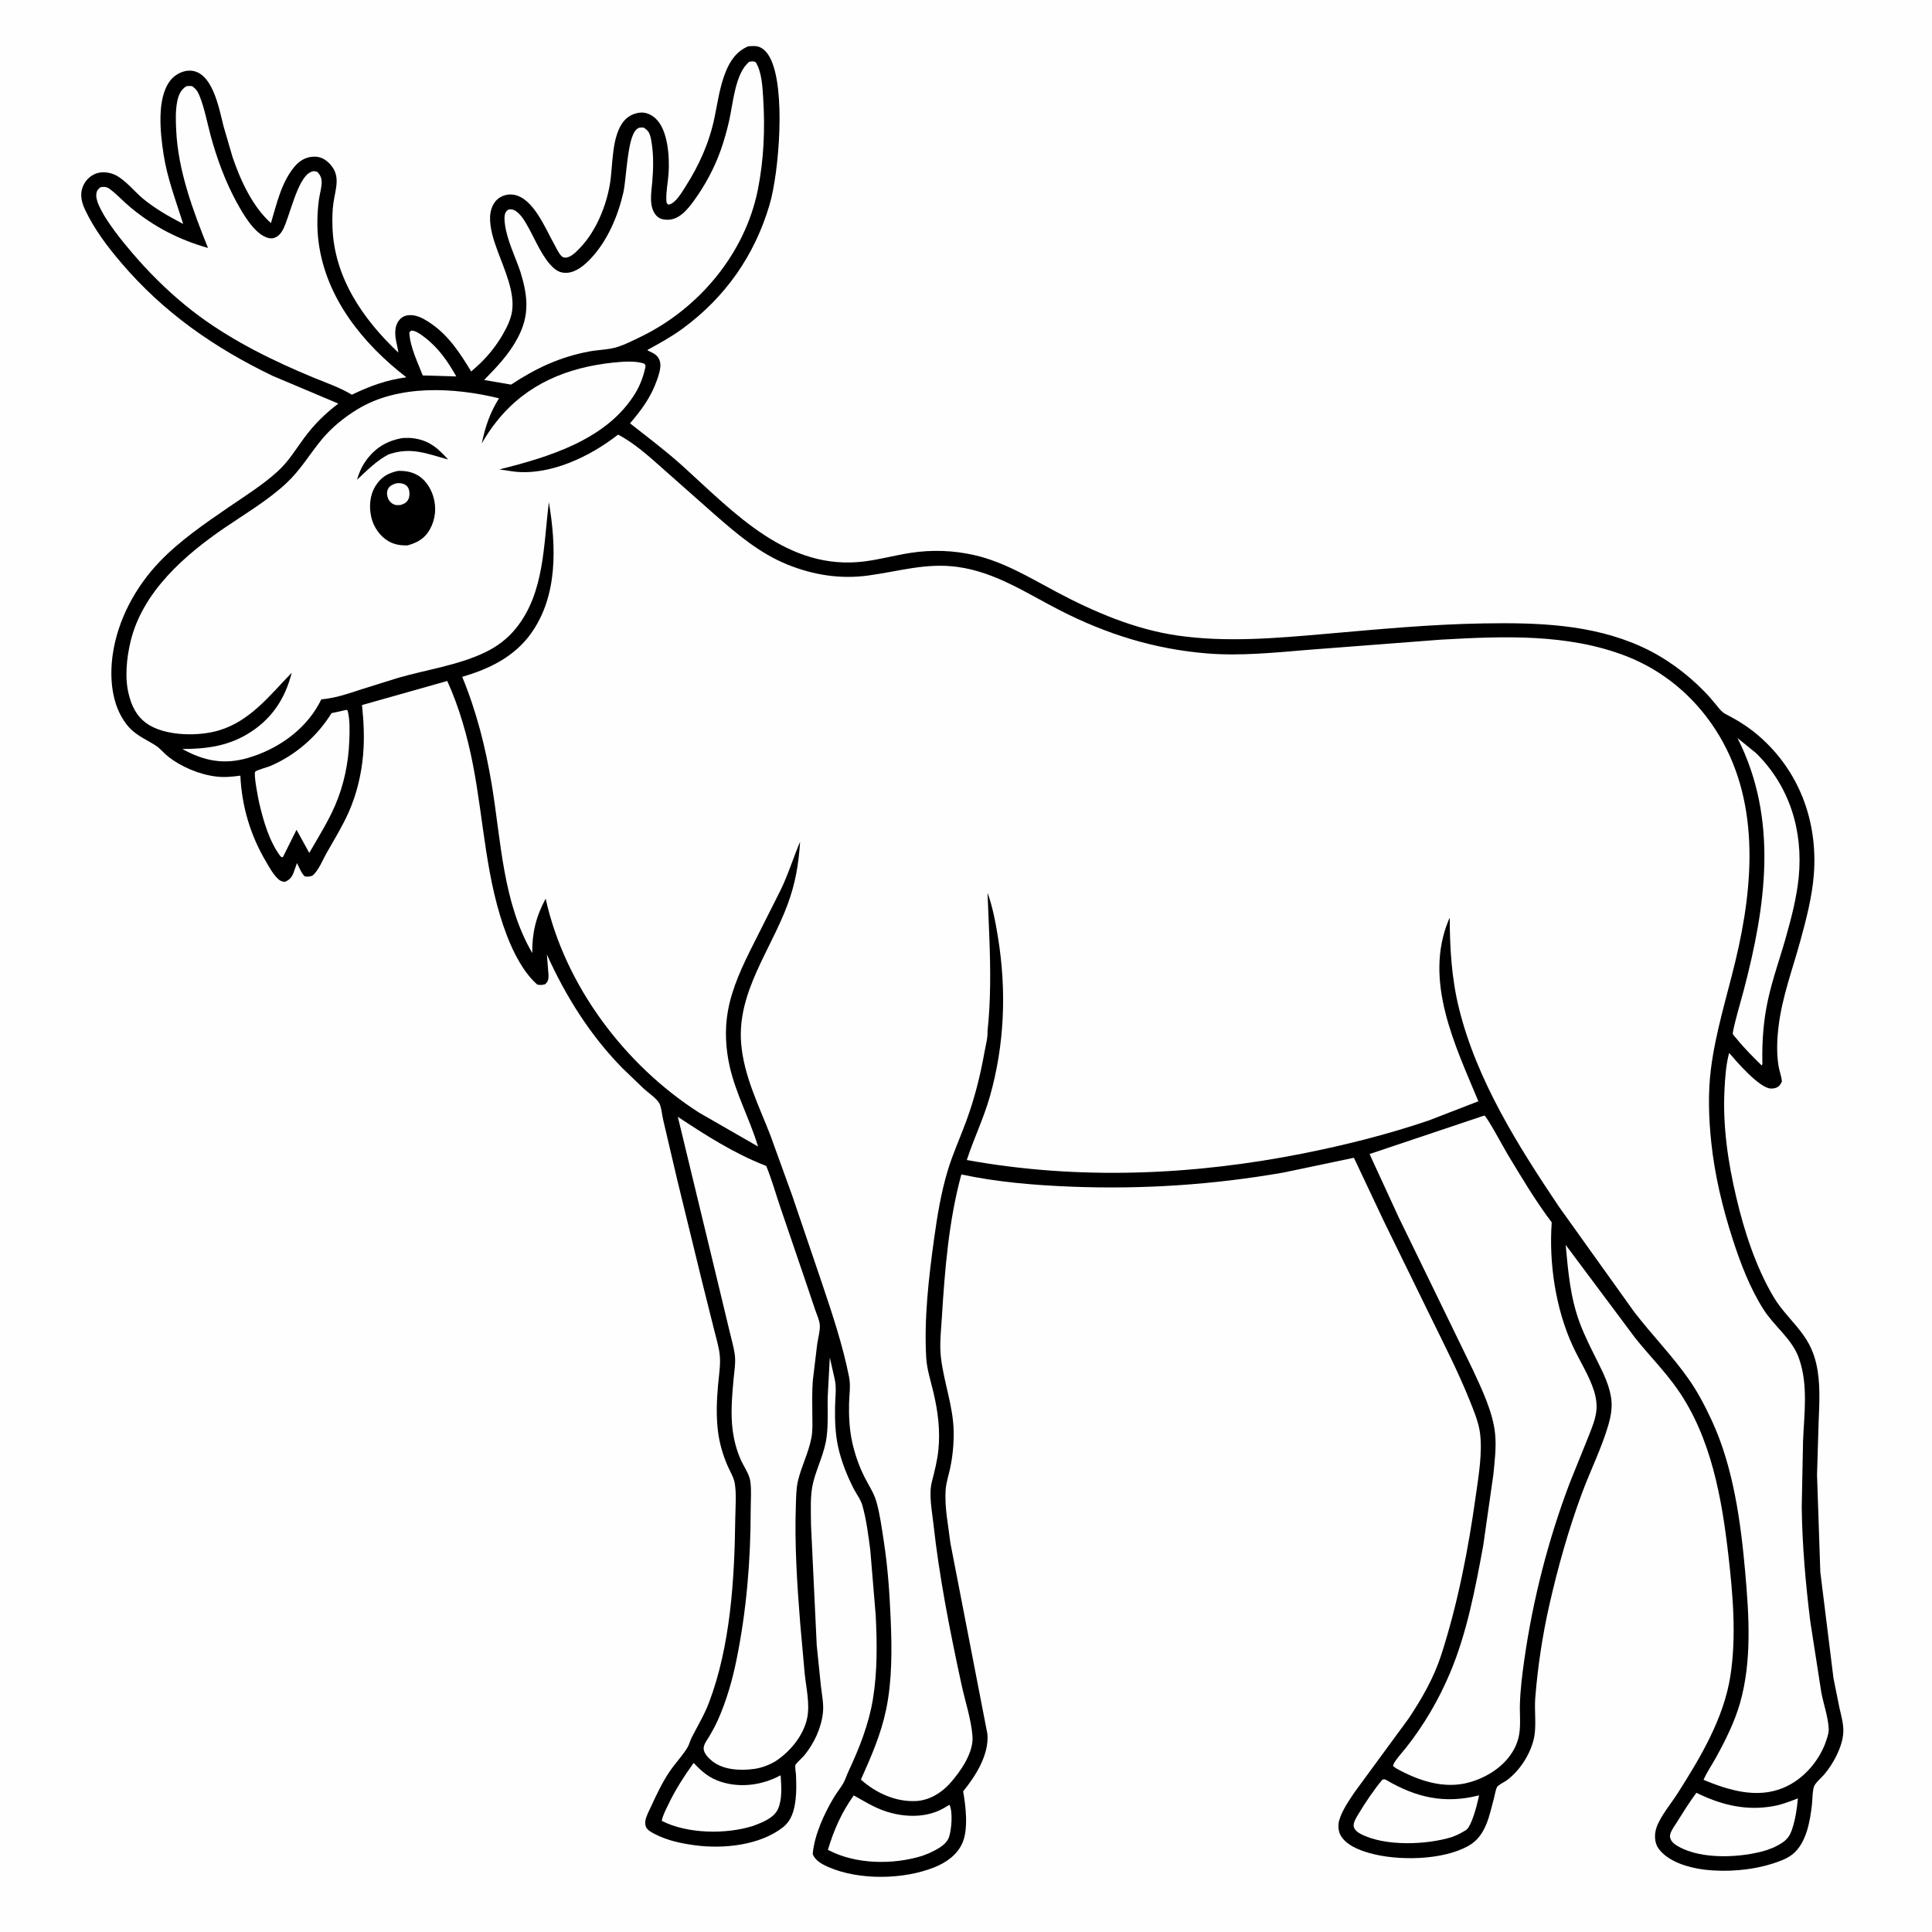
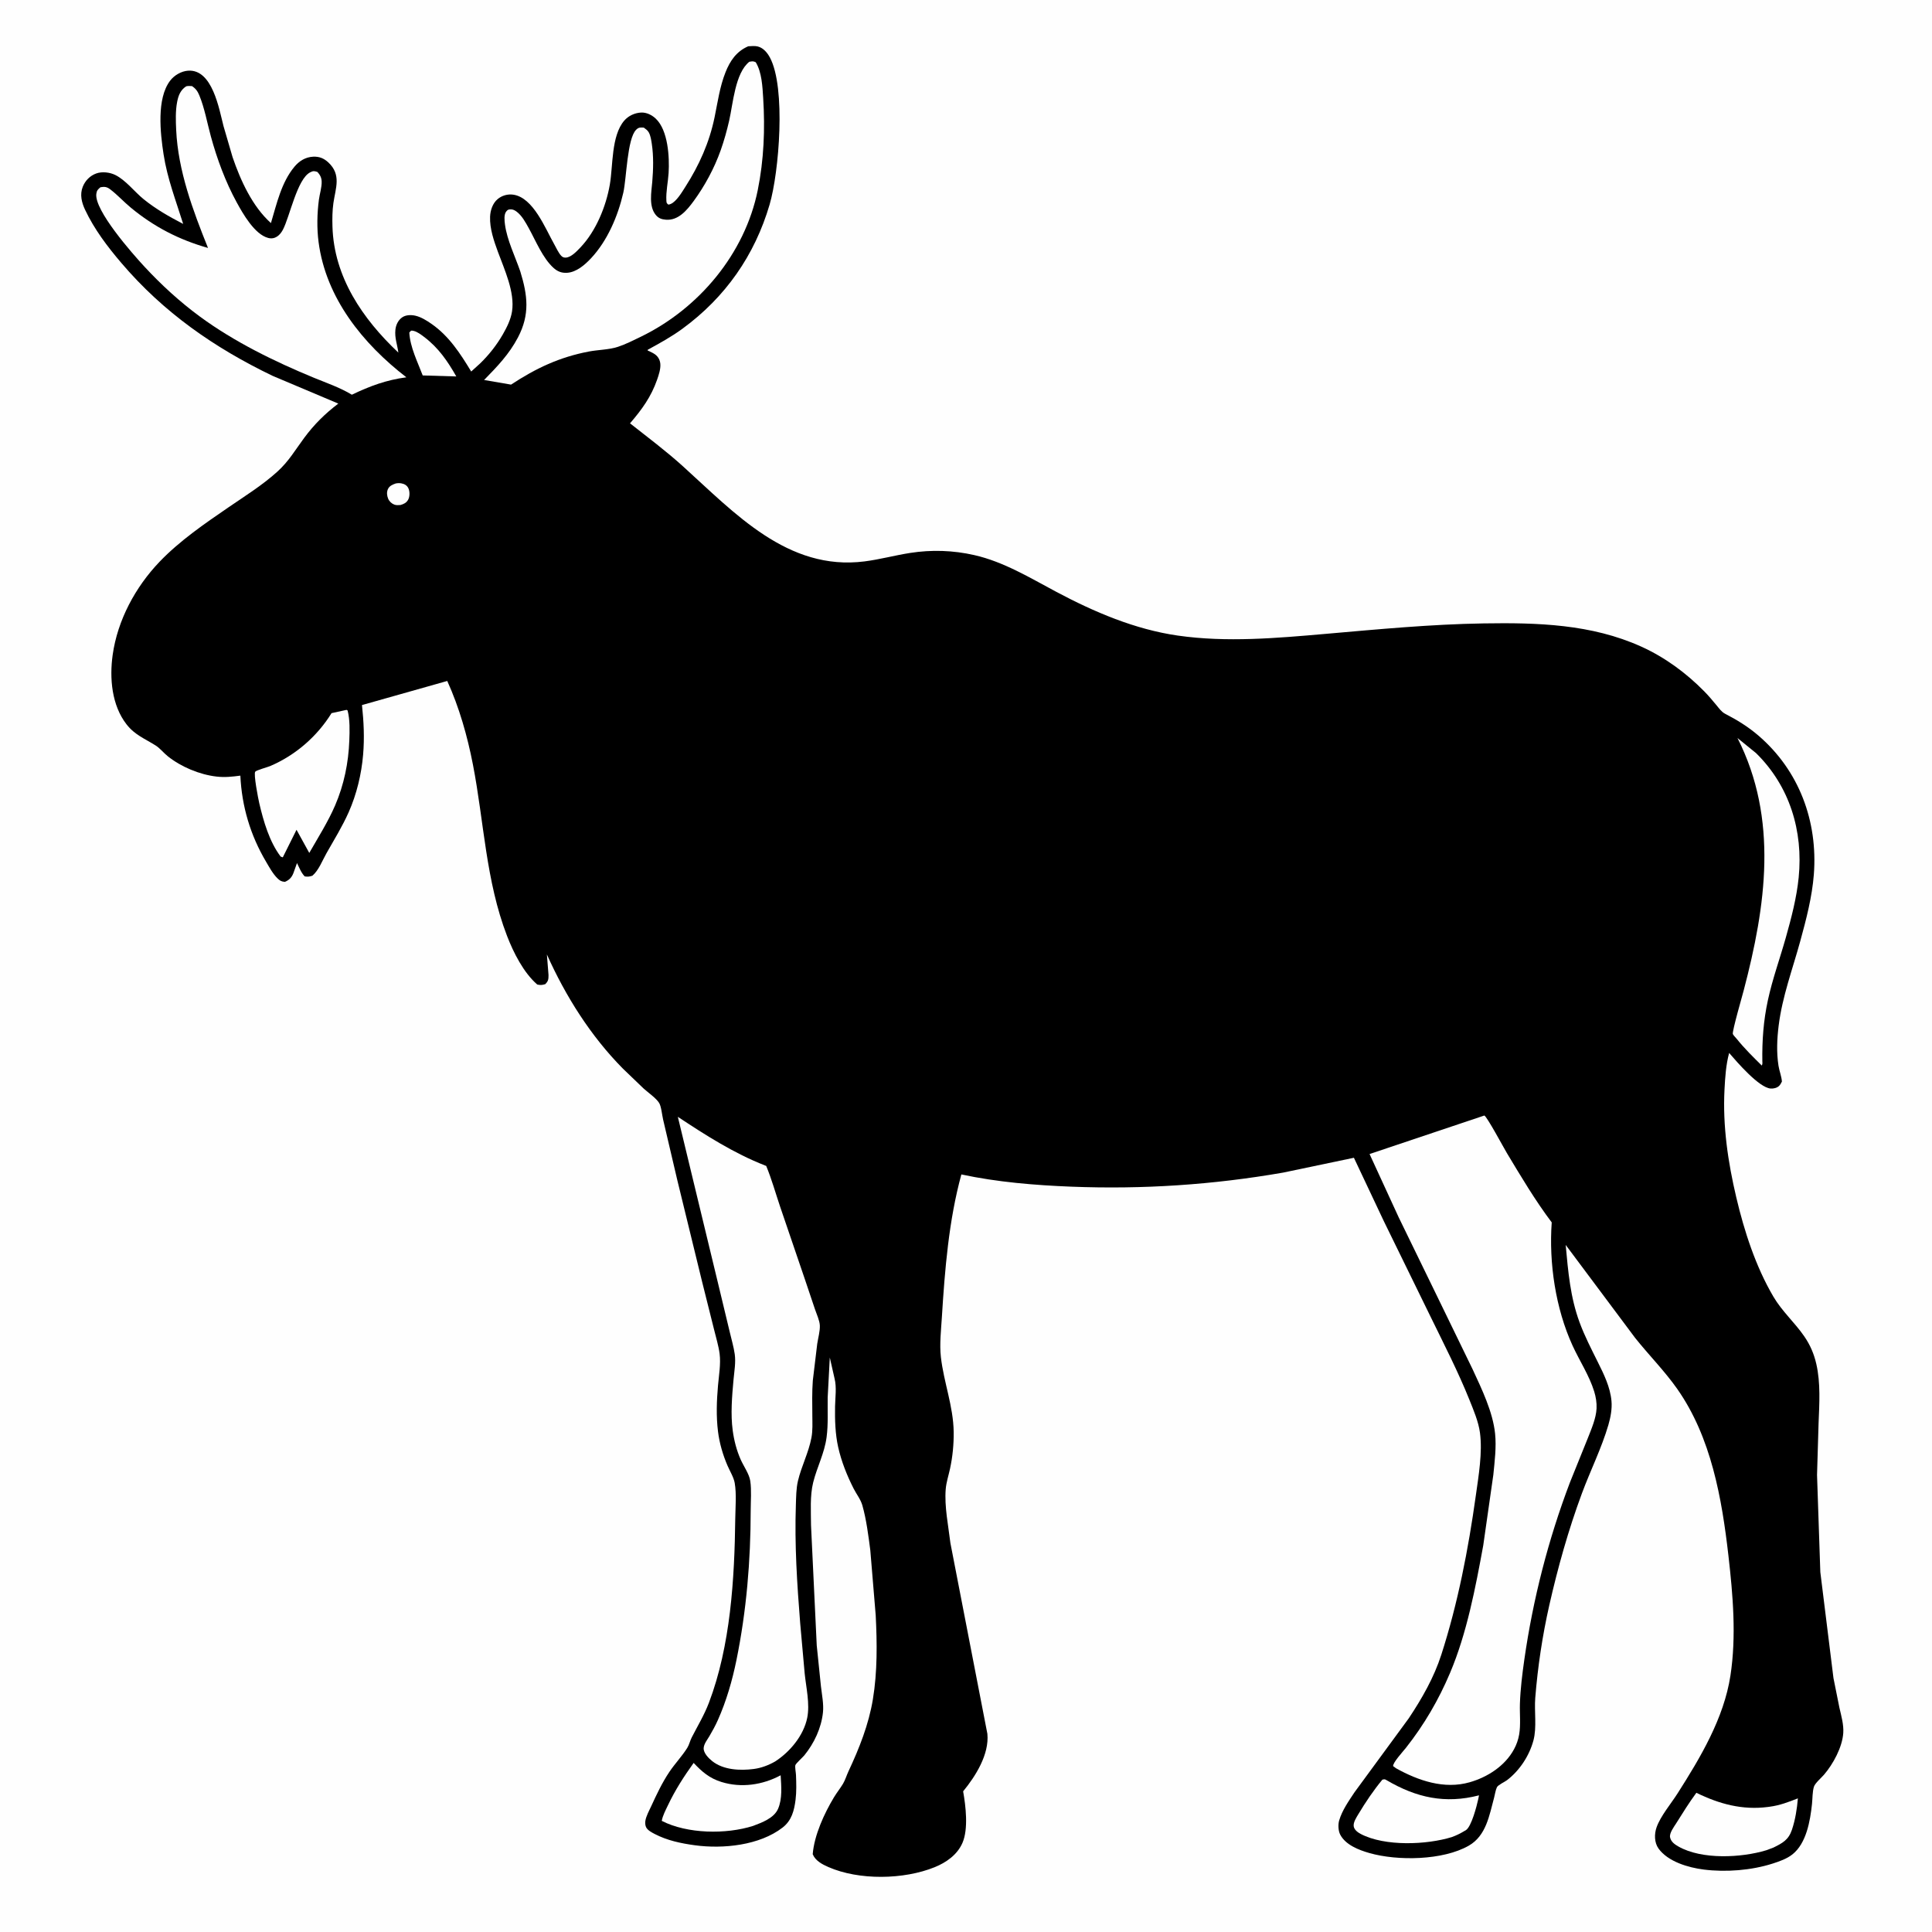
<svg xmlns="http://www.w3.org/2000/svg" version="1.1" style="display: block;" viewBox="0 0 2048 2048" width="1024" height="1024">
  <path transform="translate(0,0)" fill="rgb(254,254,254)" d="M -0 -0 L 2048 0 L 2048 2048 L -0 2048 L -0 -0 z" />
  <path transform="translate(0,0)" fill="rgb(0,0,0)" d="M 793.157 49.053 C 796.425 48.907 800.304 48.46 803.459 49.31 C 809.27 50.877 813.405 55.896 816.139 60.986 C 833.292 92.923 825.818 182.728 815.843 216.762 C 800.024 270.737 768.85 315.251 723.323 348.539 C 711.696 357.04 699.211 363.885 686.604 370.781 L 686.477 371.495 C 689.354 372.849 692.63 374.202 695.099 376.228 C 698.085 378.676 699.674 382.038 699.985 385.857 C 700.417 391.152 698.301 397.48 696.579 402.429 C 690.226 420.678 680.35 434.211 667.844 448.749 C 686.706 463.623 705.903 477.986 723.742 494.107 C 778.696 543.769 834.903 605.437 916.317 595.129 C 932.684 593.057 948.578 588.657 964.847 586.125 C 987.521 582.596 1010.39 583.335 1032.78 588.426 C 1064.04 595.535 1091.73 612.473 1119.69 627.352 C 1159.89 648.744 1203.09 667.208 1248.5 673.733 C 1300.39 681.189 1353.64 676.43 1405.6 671.897 C 1461.17 667.05 1516.91 661.722 1572.72 660.837 C 1629.62 659.935 1686.94 661.516 1739.79 685.421 C 1764.82 696.739 1787.33 713.295 1806.54 732.823 C 1811.13 737.486 1815.27 742.41 1819.43 747.443 C 1822.09 750.652 1824.86 754.64 1828.62 756.585 C 1841.37 763.175 1852.94 770.265 1863.88 779.641 C 1907.19 816.782 1927.08 870.588 1922.75 926.952 C 1920.91 950.809 1914.63 974.747 1908.32 997.758 C 1900.19 1027.39 1889.26 1056.52 1885.46 1087.15 C 1883.71 1101.23 1883.07 1115.68 1885.28 1129.74 C 1886.18 1135.42 1888.47 1140.77 1888.91 1146.5 C 1888.05 1148.16 1887.15 1150.01 1885.74 1151.27 C 1883.46 1153.31 1879.88 1154.13 1876.89 1153.89 C 1864.54 1152.87 1841.32 1125.88 1832.96 1116.17 C 1829.57 1128.72 1828.71 1142.07 1828.04 1155.01 C 1826.05 1193.66 1831.71 1231.88 1840.56 1269.4 C 1849.01 1305.25 1861.11 1342.59 1879.85 1374.47 C 1889.17 1390.31 1902.47 1401.83 1912.68 1416.71 C 1918.92 1425.8 1922.92 1435.18 1925.38 1445.9 C 1929.98 1465.97 1928.62 1488.01 1927.77 1508.47 L 1926.13 1563.52 L 1929.62 1666.5 L 1943.55 1778.84 L 1949.88 1810.38 C 1951.85 1818.93 1954.53 1828.2 1953.94 1837.03 C 1952.92 1852.14 1943.21 1870 1933.5 1881.29 C 1930.75 1884.48 1924 1890.26 1922.82 1894.05 C 1921.18 1899.33 1921.39 1906.73 1920.79 1912.33 C 1918.87 1930.18 1914.86 1954.09 1899.96 1965.79 C 1894.06 1970.43 1886.23 1973.17 1879.12 1975.45 C 1856.54 1982.68 1829.57 1984.78 1806 1981.8 C 1789.72 1979.74 1768.09 1973.45 1758.09 1959.5 C 1753.57 1953.2 1753.54 1944.08 1756.05 1937 C 1760.29 1925.04 1771.34 1912 1778.25 1901.16 C 1802.52 1863.07 1827.39 1821.42 1834.33 1776.25 C 1840.74 1734.45 1837 1690.99 1832.22 1649.18 C 1825.26 1588.3 1813.94 1523.69 1778.04 1472.45 C 1764.64 1453.33 1747.8 1436.43 1733.25 1418.15 L 1659.69 1319.66 C 1662.29 1347.86 1664.52 1374.95 1674.43 1401.8 C 1679.77 1416.28 1686.78 1429.8 1693.63 1443.59 C 1700.19 1456.78 1706.89 1470.24 1708.24 1485.15 C 1708.99 1493.48 1707.29 1502.49 1704.95 1510.5 C 1697.76 1535.09 1685.81 1558.98 1676.88 1583.08 C 1662.59 1621.64 1651.35 1661.69 1642.28 1701.77 C 1635.02 1733.83 1630.07 1766.96 1627.44 1799.73 C 1626.27 1814.26 1629.24 1831.07 1625.49 1844.99 C 1621.12 1861.2 1610.87 1876.84 1597.5 1887.05 C 1595.05 1888.91 1588.02 1892.1 1586.81 1894.53 C 1585.35 1897.45 1584.72 1902.21 1583.85 1905.44 C 1578.73 1924.3 1575.47 1945.9 1556.94 1956.5 C 1529.54 1972.17 1481.46 1972.82 1451.64 1964.31 C 1440.41 1961.11 1426.28 1955.65 1420.66 1944.72 C 1418.58 1940.68 1418.3 1934.16 1419.56 1929.81 C 1422.71 1918.98 1429.76 1909.09 1435.92 1899.78 L 1493.33 1821.51 C 1507.34 1800.49 1520.06 1778.25 1527.84 1754.1 C 1545.44 1699.49 1556.49 1642.23 1564.41 1585.5 C 1567.34 1564.47 1571.66 1539.71 1568.81 1518.66 C 1567.23 1506.95 1561.94 1494.56 1557.56 1483.66 C 1545.7 1454.13 1531.03 1425.59 1517.07 1397 L 1466.84 1294.33 L 1435.2 1227.28 L 1360.26 1242.99 C 1285.74 1255.98 1211.28 1260.88 1135.73 1257.92 C 1096.98 1256.4 1057.05 1253.11 1019.09 1244.95 C 1005.76 1293.57 1001.53 1346.04 998.427 1396.25 C 997.586 1409.86 995.834 1424.87 997.366 1438.44 C 1000.39 1465.22 1010.55 1490.54 1010.94 1517.85 C 1011.13 1530.74 1009.81 1544.37 1007.05 1557 C 1005.52 1564.05 1003.08 1571.39 1002.5 1578.57 C 1001 1596.92 1005.31 1617.51 1007.48 1635.76 L 1046.67 1837.95 C 1048.72 1859.77 1034.21 1882.75 1020.97 1898.89 C 1023.74 1914.56 1026.66 1938.71 1020.24 1953.54 C 1014.8 1966.1 1003.14 1974.29 990.808 1979.29 C 958.016 1992.59 910.545 1993.39 878 1979.09 C 871.492 1976.23 864.261 1972.41 861.514 1965.5 C 863.137 1945.35 873.751 1922.29 884.091 1905.13 C 887.065 1900.19 890.744 1895.69 893.688 1890.75 C 896.002 1886.86 897.425 1881.92 899.382 1877.75 C 910.87 1853.23 920.857 1828.14 925.303 1801.28 C 930.126 1772.14 929.774 1741.69 928.286 1712.27 L 922.55 1643.25 C 920.493 1627.67 918.428 1610.83 914.132 1595.72 C 912.348 1589.44 907.859 1583.81 904.905 1578.01 C 897.819 1564.08 891.91 1549.26 888.49 1533.98 C 885.397 1520.17 884.952 1505.14 885.198 1491 C 885.368 1481.27 887.044 1470.67 884.641 1461.17 L 879.624 1439.03 L 877.373 1481.44 C 877.169 1495.27 878.043 1509.78 876.227 1523.48 C 873.954 1540.63 866.094 1555.04 862.002 1571.44 C 858.464 1585.63 859.675 1602.14 859.71 1616.69 L 865.779 1744.28 L 870.228 1787.53 C 871.244 1796.42 873.308 1806.45 872.361 1815.35 C 870.612 1831.8 863.077 1847.85 852.69 1860.66 C 851.072 1862.66 843.486 1869.49 843.105 1871.2 C 842.577 1873.57 843.67 1878.9 843.774 1881.5 C 844.124 1890.19 844.404 1899.18 843.324 1907.83 C 841.889 1919.31 839.183 1929.84 829.63 1937.25 C 805.161 1956.23 766.472 1960.13 736.531 1956.05 C 721.772 1954.03 707.231 1951 693.923 1944.05 C 690.902 1942.48 686.787 1940.34 685.062 1937.25 C 683.992 1935.33 683.775 1932.64 684.068 1930.5 C 684.77 1925.38 688.124 1919.38 690.274 1914.72 C 696.024 1902.24 701.903 1889.68 709.581 1878.26 C 715.45 1869.53 722.948 1861.73 728.5 1852.86 C 730.641 1849.44 731.398 1845.41 733.24 1841.81 C 739.546 1829.48 746.554 1817.98 751.5 1804.95 C 774.414 1744.62 778.63 1673.8 779.412 1609.69 C 779.558 1597.75 780.851 1583.64 778.818 1571.97 C 777.783 1566.02 773.656 1559.33 771.236 1553.73 C 766.271 1542.25 762.663 1529.92 761.118 1517.5 C 759.11 1501.36 759.686 1484.97 761.107 1468.8 C 762.058 1457.98 764.194 1445.87 762.825 1435.12 C 761.738 1426.57 758.921 1417.62 756.901 1409.21 L 744.262 1358.7 L 718.059 1251.36 L 702.927 1186.79 C 701.863 1182.23 700.974 1172.82 698.737 1169.21 C 695.576 1164.09 687.104 1158.23 682.378 1153.98 L 660.354 1132.84 C 626.193 1098.34 599.521 1055.97 579.731 1011.78 L 581.449 1033.5 C 581.448 1038.18 581.282 1039.92 578.011 1043.25 C 574.688 1044.24 572.895 1044.41 569.5 1043.64 C 554.969 1030.99 544.323 1009.85 537.484 992.111 C 514.92 933.576 513.142 871.305 501.307 810.406 C 495.435 780.196 486.831 749.925 474.107 721.851 L 383.717 747.392 C 385.6 765.1 386.422 782.084 384.929 799.872 C 383.183 820.663 378.072 841.929 369.61 861 C 362.909 876.103 354.162 890.189 346.04 904.543 C 341.767 912.096 337.791 922.715 331.159 928.294 C 327.946 929.313 326.331 929.524 323 929.03 C 319.262 925.171 317.185 919.646 314.834 914.857 L 310.96 925.708 C 309.072 930.332 306.544 932.885 302 934.823 C 298.286 934.46 296.766 933.674 294.04 930.979 C 289.14 926.135 285.489 919.301 282.004 913.415 C 265.407 885.382 256.32 854.838 254.786 822.207 C 246.183 823.36 238.313 824.197 229.633 823.206 C 211.676 821.157 192.019 812.978 177.871 801.671 C 173.425 798.119 169.735 793.253 164.94 790.221 C 153.455 782.959 142.919 779.107 134.181 767.906 C 118.363 747.626 115.988 718.895 119.431 694.256 C 124.584 657.379 143.544 622.218 169.133 595.5 C 190.508 573.183 216.922 555.117 242.316 537.707 C 259.9 525.653 278.14 514.339 293.984 499.988 C 306.174 488.948 312.872 477.103 322.466 464.15 C 332.98 449.954 344.622 438.437 358.634 427.823 L 289.125 398.492 C 227.224 368.713 173.276 331.183 128.545 278.636 C 113.784 261.295 99.965 243.088 90.204 222.4 C 86.549 214.653 84.419 206.223 87.754 197.92 C 90.366 191.419 95.444 186.227 102.101 183.847 C 108.214 181.661 116.355 182.63 122.095 185.435 C 133.33 190.924 142.607 203.389 152.417 211.293 C 165.442 221.788 179.394 229.698 194.163 237.356 C 186.443 212.557 177.382 189.45 173.379 163.5 C 169.948 141.257 165.798 104.536 180.372 85.5 C 184.745 79.788 192.11 75.454 199.349 74.937 C 225.224 73.087 232.273 115.677 236.952 133.75 L 246.534 166.552 C 254.966 191.261 267.532 218.871 287.204 236.466 C 293.303 216.172 298.18 193.462 312.139 176.715 C 317.25 170.583 323.896 166.48 332 166.101 C 338.457 165.798 343.382 167.836 348.051 172.186 C 362.078 185.256 355.704 199.36 353.416 215.271 C 352.253 223.358 352.189 231.923 352.424 240.082 C 353.966 293.698 384.44 338.077 422.259 373.758 C 421.204 365.213 418.183 358.307 419.162 349.401 C 419.709 344.424 422.045 339.442 426.207 336.5 C 430.17 333.698 435.751 333.628 440.297 334.657 C 446.353 336.027 452.437 339.848 457.5 343.381 C 476.091 356.357 487.932 374.782 499.504 393.82 L 508.988 385.22 C 518.302 376.187 526.515 365.767 532.985 354.516 C 537.295 347.018 541.444 338.735 542.776 330.104 C 545.92 309.748 534.732 285.789 527.799 266.917 C 523.549 255.35 519.043 242.312 519.507 229.812 C 519.757 223.075 522.163 215.555 527.5 211.073 C 532.032 207.266 538.15 205.524 544 206.344 C 565.301 209.334 578.037 242.235 587.545 258.999 C 589.651 262.713 591.956 267.988 594.861 271.094 C 596.335 272.669 597.717 273.183 599.875 273.064 C 605.548 272.753 611.601 266.156 615.328 262.238 C 631.748 244.977 642.386 218.967 646.433 195.714 C 649.921 175.666 647.854 143.998 661.701 127.898 C 666.123 122.757 672.741 119.687 679.5 119.314 C 685.287 118.995 691.083 121.907 695.185 125.806 C 708.207 138.184 709.792 166.614 708.75 183.387 C 708.16 192.875 705.834 203.228 706.386 212.652 C 706.534 215.193 706.646 215.397 708.5 216.916 C 709.548 216.68 709.947 216.647 710.872 216.262 C 717.118 213.663 722.981 203.549 726.474 198.096 C 741.172 175.148 751.99 151.019 757.5 124.209 C 760.789 108.203 762.996 91.873 769.074 76.59 C 773.958 64.309 780.73 54.429 793.157 49.053 z" />
  <path transform="translate(0,0)" fill="rgb(254,254,254)" d="M 435.75 350.5 C 437.201 350.482 436.905 350.415 438.611 350.805 C 442.365 351.665 446.438 354.802 449.505 357.106 C 464.572 368.429 474.499 382.789 483.693 399.046 L 448.088 397.981 C 442.651 383.651 434.675 367.907 433.892 352.5 L 435.75 350.5 z" />
  <path transform="translate(0,0)" fill="rgb(254,254,254)" d="M 1465.38 1886.5 C 1467.85 1886.02 1467.77 1885.85 1469.89 1887.1 C 1501.41 1905.6 1531.91 1912.41 1567.8 1903.13 L 1567.04 1907 C 1565.47 1914.22 1559.76 1936.57 1553.79 1940.13 L 1552.75 1940.71 C 1548.17 1943.47 1544.1 1945.52 1539.1 1947.35 C 1512.33 1955.65 1467.99 1957.49 1442.38 1944.05 C 1439.36 1942.46 1435.59 1939.72 1435 1936.06 C 1434.32 1931.86 1437.88 1926.47 1439.97 1923 C 1447.57 1910.36 1455.96 1897.85 1465.38 1886.5 z" />
  <path transform="translate(0,0)" fill="rgb(254,254,254)" d="M 735.285 1868.77 C 744.098 1878.12 752.068 1885.02 764.687 1888.94 C 785.78 1895.5 808.378 1892.16 827.526 1881.87 C 828.194 1893.4 829.484 1906.65 824.738 1917.5 C 820.433 1927.34 807.652 1932 798.271 1935.55 C 769.744 1944.63 728.555 1944.07 701.507 1930.2 C 702.377 1924.78 705.695 1918.64 708.035 1913.69 C 715.693 1897.51 724.906 1883.25 735.285 1868.77 z" />
-   <path transform="translate(0,0)" fill="rgb(254,254,254)" d="M 905.023 1903.23 C 918.913 1910.92 929.903 1918.17 945.658 1922.06 C 964.497 1926.72 985.139 1926.1 1002.04 1915.78 L 1006.5 1913.14 C 1010.23 1920.64 1008.69 1939.79 1005.93 1947.54 C 1002.84 1956.23 992.059 1961.07 984.273 1964.72 L 977.496 1967.32 C 946.335 1976.95 906.696 1976.4 877.634 1960.91 C 883.955 1939.69 892.106 1921.27 905.023 1903.23 z" />
  <path transform="translate(0,0)" fill="rgb(254,254,254)" d="M 1798.22 1900.43 C 1822.35 1912.26 1846.95 1919 1874.16 1915.45 L 1876 1915.19 C 1886.65 1913.79 1895.87 1910.25 1905.83 1906.34 C 1904.9 1917.51 1903.09 1929.01 1899.51 1939.66 C 1895.89 1950.41 1889.53 1953.77 1879.91 1958.51 L 1872.27 1961.37 C 1845.85 1969.36 1804.01 1971.49 1779.28 1957.42 C 1775.23 1955.12 1771.3 1952.42 1770.34 1947.59 C 1769.46 1943.13 1774.49 1936.52 1776.78 1932.88 C 1783.66 1921.92 1790.53 1910.84 1798.22 1900.43 z" />
  <path transform="translate(0,0)" fill="rgb(254,254,254)" d="M 367.324 752.5 L 368.473 753.142 C 371.057 763.097 370.662 774.684 370.286 784.902 C 369.414 808.647 364.655 831.914 355.237 853.764 C 347.794 871.031 337.214 887.805 327.841 904.135 L 314.323 879.604 L 299.759 908.825 L 297.5 907.997 C 285.53 892.201 279.282 870.445 274.831 851.423 C 273.81 847.057 268.519 820.222 270.601 817.969 C 272.102 816.345 283.644 813.232 286.443 812.035 C 313.223 800.577 336.141 780.689 351.462 755.961 L 367.324 752.5 z" />
  <path transform="translate(0,0)" fill="rgb(254,254,254)" d="M 1841.8 782.35 L 1861.56 798.402 C 1897.19 833.443 1911.56 880.951 1906.68 930.079 C 1904.52 951.745 1898.89 973.094 1893.01 994 C 1886.8 1016.08 1878.88 1037.79 1874.04 1060.23 C 1869.3 1082.16 1867.84 1102.91 1868.15 1125.25 C 1868.36 1127.02 1868.28 1127.88 1867.6 1129.54 C 1858.37 1120.47 1849.1 1111.33 1840.99 1101.23 C 1840.12 1100.15 1837.03 1097.01 1836.85 1095.99 C 1836.25 1092.5 1847.06 1054.96 1848.41 1049.82 C 1871.9 960.398 1885.4 868.249 1841.8 782.35 z" />
  <path transform="translate(0,0)" fill="rgb(254,254,254)" d="M 197.36 91.5 C 199.437 90.944 201.37 91.177 203.5 91.263 C 207.372 93.82 209.465 96.662 211.246 100.97 C 216.887 114.623 219.615 130.256 223.511 144.532 C 230.022 168.394 239.045 192.835 250.922 214.531 C 257.487 226.525 269.893 248.482 284.301 252.234 C 291.405 254.084 296.652 249.626 299.872 243.545 C 307.123 229.85 314.996 189.711 328.778 182.688 C 332.035 181.028 333.089 181.172 336.5 182.292 C 339.258 185.381 340.824 188.173 340.982 192.433 C 341.201 198.354 338.848 205.721 338.056 211.682 C 336.123 226.228 335.79 241.94 337.695 256.544 C 345.455 316.008 384.692 364.392 430.756 399.956 C 409.546 402.784 392.199 409.197 372.976 418.414 C 360.538 410.857 346.192 405.959 332.755 400.44 C 291.097 383.274 248.355 362.365 211.956 335.618 C 190.543 319.884 171.177 302.111 153.111 282.656 C 140.182 268.732 99.878 222.898 102.107 205.5 C 102.573 201.859 103.765 200.786 106.474 198.5 C 110.765 197.703 113.272 198.002 116.805 200.688 C 124.563 206.587 131.259 214.013 138.801 220.236 C 163.412 240.542 189.805 254.152 220.495 262.836 C 204.477 223.063 188.761 181.012 186.756 137.758 C 186.31 128.139 185.934 117.675 187.744 108.212 C 189.082 101.217 191.244 95.487 197.36 91.5 z" />
  <path transform="translate(0,0)" fill="rgb(254,254,254)" d="M 794.274 65.5 C 797.416 64.965 798.094 64.598 801.091 65.937 C 807.607 76.63 808.248 91.828 809.015 104.041 C 811.069 136.746 809.762 169.373 803.252 201.549 C 789.588 269.078 740.745 327.152 679.265 356.976 C 671.481 360.752 663.216 364.944 655.002 367.664 C 645.637 370.767 634.033 370.748 624.205 372.629 C 592.973 378.605 568.102 390.366 541.728 407.705 L 513.161 402.803 C 527.073 388.569 539.752 375.461 549.089 357.631 C 561.796 333.364 559.355 313.108 551.532 287.731 C 546.127 271.964 537.457 254.446 535.294 238 C 534.769 234.011 534.002 227.429 536.653 224.165 C 538.203 222.255 538.917 222.024 541.367 221.946 C 543.625 221.873 545.607 222.87 547.385 224.167 C 553.277 228.466 557.158 235.795 560.622 242.058 C 567.998 255.397 575.366 273.723 586.789 284.002 C 591.043 287.831 595.401 289.534 601.125 289.171 C 611.003 288.544 619.861 280.855 626.372 273.93 C 643.921 255.262 655.048 229.034 660.722 204.322 C 664.186 189.233 664.786 146.947 674.379 137.5 C 677.168 134.754 678.953 135.131 682.5 135.308 C 684.377 136.676 686.451 138.114 687.632 140.165 C 689.641 143.654 690.34 148.547 690.935 152.477 C 692.927 165.643 692.524 179.518 691.431 192.745 C 690.531 203.636 687.535 218.441 695.069 227.745 C 697.999 231.364 701.244 232.508 705.769 232.889 C 719.02 234.004 728.214 222.823 735.283 213.178 C 747.13 197.015 757.203 178.314 763.916 159.412 C 767.574 149.109 770.53 138.496 772.959 127.841 C 777.076 109.789 779.263 77.442 794.274 65.5 z" />
  <path transform="translate(0,0)" fill="rgb(254,254,254)" d="M 718.537 1183.88 C 747.778 1203.24 778.156 1222.67 810.965 1235.45 L 812.214 1235.93 C 817.97 1249.87 822.104 1264.71 826.926 1279 L 852.759 1354.77 L 863.96 1388.04 C 865.615 1392.96 868.823 1399.81 869.062 1405 C 869.336 1410.97 867.196 1418.54 866.286 1424.6 L 861.627 1463.4 C 860.685 1475.84 861.033 1488.33 861.113 1500.8 C 861.162 1508.41 861.587 1516.42 860.177 1523.91 C 857.141 1540.03 849.525 1554.21 845.847 1569.9 C 843.932 1578.07 843.949 1586.98 843.654 1595.37 C 842.191 1636.93 844.937 1679.33 848.236 1720.74 L 853 1774 C 854.531 1788.8 858.67 1806.36 855.681 1821 C 851.853 1839.75 837.453 1857.01 821.753 1867.19 C 814.842 1871.17 807.057 1874.13 799.145 1875.18 C 784.622 1877.09 766.782 1876.33 754.892 1866.79 C 751.151 1863.79 745.598 1858.26 745.924 1853 C 746.198 1848.56 749.726 1844.25 751.944 1840.5 C 755.211 1834.98 758.287 1829.35 760.904 1823.49 C 769.915 1803.33 776.221 1781.54 780.631 1759.93 C 791.315 1707.57 795.712 1654.5 795.766 1601.13 C 795.776 1591.16 796.758 1579.66 795.318 1569.87 C 794.239 1562.53 788.294 1554.25 785.221 1547.35 C 780.835 1537.5 778.179 1527.15 776.723 1516.5 C 774.347 1499.13 775.975 1479.93 777.565 1462.5 C 778.366 1453.72 780.095 1444.26 778.857 1435.5 C 777.739 1427.58 775.29 1419.52 773.492 1411.71 L 761.16 1360.36 L 718.537 1183.88 z" />
  <path transform="translate(0,0)" fill="rgb(254,254,254)" d="M 1573.47 1182.5 C 1576.43 1183.91 1593.86 1216.47 1597.32 1222.22 C 1612.23 1247.04 1627.44 1272.66 1644.89 1295.79 C 1641.82 1338.86 1648.93 1386.88 1666.93 1426.29 C 1674.3 1442.43 1684.67 1458.05 1689.92 1475.03 C 1691.69 1480.77 1692.7 1486.99 1692.42 1493 C 1691.95 1503.31 1687.06 1514.55 1683.33 1524.05 L 1664.14 1571.59 C 1641.16 1632.19 1625.04 1695.1 1615.85 1759.22 C 1613.66 1774.56 1611.68 1790.49 1611.18 1806 C 1610.83 1816.64 1612.18 1828.33 1610.35 1838.78 C 1609.41 1844.16 1607.57 1849.37 1604.98 1854.17 C 1595.43 1871.95 1576.9 1883.85 1557.85 1889.29 C 1530.88 1897 1503.43 1887.54 1480.01 1874.53 L 1476.79 1872.2 C 1476.18 1868.67 1487.42 1856.48 1490.41 1852.69 C 1509.72 1828.2 1524.96 1802.06 1537.11 1773.38 C 1554.89 1731.46 1564.09 1682.99 1572.28 1638.32 L 1583 1563.29 C 1584.41 1549.04 1586.34 1533.97 1584.85 1519.64 C 1582.46 1496.58 1570.66 1472.27 1560.98 1451.38 L 1524.48 1376.28 L 1482.64 1290.36 L 1451.79 1223.32 L 1573.47 1182.5 z" />
-   <path transform="translate(0,0)" fill="rgb(254,254,254)" d="M 649.678 384.396 C 659.204 383.439 674.674 381.97 683.5 385.812 L 684.344 388 C 682.644 397.337 678.672 408.174 673.781 416.281 C 643.792 465.994 582.074 484.383 529.342 497.605 L 544.323 499.819 C 582.995 504.527 625.582 483.922 655.197 460.71 C 672.354 469.559 688.779 484.5 703.176 497.277 L 757.477 545.331 C 781.304 566.105 805.264 586.624 834.953 598.558 C 862.396 609.589 890.767 614.072 920.219 610.096 C 952.849 605.69 981.954 596.289 1015.5 601.021 C 1055.81 606.707 1088.64 629.153 1124.04 647.209 C 1173.56 672.466 1223.78 688.039 1279.27 692.643 C 1314.59 695.575 1351.12 691.809 1386.37 688.882 L 1527.53 678.048 C 1592.91 674.421 1661.56 671.365 1723.72 695.468 C 1762.82 710.629 1795.3 737.842 1818.09 772.832 C 1866.19 846.678 1859.24 937.369 1839.51 1019.19 C 1830.35 1057.19 1818.48 1094.62 1813.6 1133.5 C 1810.43 1158.77 1811.33 1185.69 1814.01 1211 C 1817.74 1246.13 1825.99 1280.43 1836.85 1314 C 1845.04 1339.34 1855.14 1365.72 1869.51 1388.23 C 1880.33 1405.19 1897.95 1418.15 1905.74 1436.7 L 1907.28 1440.8 C 1916.85 1468.64 1912.47 1498.82 1911.31 1527.58 L 1909.9 1597.88 C 1910.45 1638.29 1914.02 1678.41 1918.93 1718.5 L 1930.7 1794.24 C 1933.09 1806.58 1937.81 1819.89 1938.52 1832.35 C 1938.72 1835.84 1937.71 1839.32 1936.7 1842.63 L 1934.37 1849.31 C 1926.34 1869.32 1910.03 1887.16 1889.93 1895.38 C 1862.02 1906.79 1832.22 1897.67 1805.83 1886.71 C 1809.24 1878.81 1814.43 1871.33 1818.61 1863.78 C 1828.88 1845.25 1838.88 1825.23 1844.64 1804.82 C 1857.16 1760.44 1854.02 1712.37 1850.03 1667 C 1845.34 1613.53 1837.41 1555.27 1814.73 1506.19 C 1807.88 1491.38 1799.95 1476.08 1790.62 1462.68 C 1773.12 1437.54 1751.04 1415.06 1732.3 1390.68 L 1652.55 1279.16 C 1609.19 1214.59 1565.53 1145.4 1546.63 1069.07 C 1538.74 1037.21 1536.88 1005.46 1536.76 972.786 L 1535.78 974.937 C 1508.73 1039.53 1542.54 1108.19 1567.14 1167.41 L 1514.2 1187.87 C 1470.98 1202.52 1425.85 1213.87 1381.09 1222.76 C 1264.23 1245.99 1142.35 1251.08 1024.85 1229.66 C 1032.28 1206.94 1042.69 1185.59 1049.29 1162.38 C 1064.92 1107.41 1067.07 1050.08 1057.94 993.837 C 1055.38 978.067 1052.32 961.452 1046.83 946.406 L 1048.79 994.866 C 1050.01 1027.82 1050.34 1060.4 1046.79 1093.24 C 1047.26 1099.72 1044.75 1108.71 1043.59 1115.26 C 1039.14 1140.41 1032.92 1165 1024.06 1189 C 1017.67 1206.29 1009.96 1223.14 1004.63 1240.81 C 997.554 1264.3 993.546 1288.79 990.185 1313.06 C 984.518 1353.98 979.416 1398.02 981.839 1439.34 C 982.561 1451.67 986.761 1464.3 989.57 1476.32 C 994.256 1496.38 996.78 1516.02 994.76 1536.66 C 993.624 1548.27 990.642 1559.72 987.772 1571 C 984.441 1584.1 987.893 1601.21 989.375 1614.65 C 995.729 1672.31 1006.89 1728.45 1019.09 1785.1 C 1022.95 1803.05 1029.4 1822.06 1030.88 1840.27 C 1032.3 1857.88 1018 1878.16 1006.8 1890.67 C 997.768 1900.77 984.7 1908.5 971 1909.18 C 949.408 1910.25 928.443 1900.62 912.596 1886.46 C 923.574 1861.75 933.794 1838.78 939.358 1812.06 C 945.78 1781.22 945.49 1747.66 944.158 1716.31 C 942.977 1688.53 941.096 1661.25 936.855 1633.73 C 934.743 1620.03 932.869 1605.66 929.155 1592.29 C 926.475 1582.65 921.126 1575.04 916.654 1566.21 C 910.684 1554.44 906.121 1541.4 903.313 1528.5 C 900.465 1515.41 899.749 1501.36 900.021 1488 C 900.216 1478.38 901.936 1469.25 900.053 1459.69 C 893.391 1425.87 882.051 1392.19 871.098 1359.57 L 839.811 1267.47 L 816.595 1203.35 C 804.25 1171.59 788.3 1140.06 785.62 1105.58 C 781.438 1051.79 817.012 1007.14 834.825 958.968 C 843.185 936.361 846.563 916.149 848.15 892.259 C 840.868 909.243 835.641 926.854 827.472 943.53 L 798.981 1000.14 C 787.401 1023.08 775.974 1046.73 771.513 1072.26 C 768.184 1091.31 769.177 1111.12 773.379 1129.96 C 780.018 1159.75 794.876 1186.36 803.54 1215.35 L 741.075 1179.46 C 662.195 1128.98 598.672 1044.43 578.419 952.596 C 568.264 971.489 563.946 988.787 564.214 1010.25 C 532.861 956.369 531.26 891.693 521.271 831.653 C 514.713 792.24 505.191 754.405 489.955 717.456 C 518.517 709.2 545.229 696.283 562.99 671.37 C 591.674 631.135 589.554 578.77 581.848 532.345 C 576.058 577.505 577.321 628.103 547.212 665.676 C 538.004 677.167 526.859 685.539 513.607 691.811 C 485.086 705.311 452.322 709.82 422.114 718.535 L 382.966 730.763 C 369.447 735.237 356.24 739.818 341.973 741.214 L 340.618 741.337 L 338.002 746.338 C 322.416 774.752 293.317 794.616 262.627 803.502 C 237.221 810.859 216.107 806.62 193.294 793.966 C 217.855 793.934 240.436 791.103 261.926 778.36 C 287.427 763.239 302.116 741.278 309.24 713.129 C 286.107 736.935 265.243 764.402 231.925 774.301 C 211.112 780.484 179.035 780.264 159.557 769.423 C 147.533 762.731 140.82 751.96 137.237 738.851 L 136.747 737 C 131.921 719.298 134.198 697.279 138.48 679.656 C 151.205 627.28 195.869 588.26 238.551 559.189 C 260.408 544.302 284.018 530.354 303.445 512.292 C 318.471 498.321 327.77 482.151 340.528 466.522 C 351.164 453.492 364.981 442.248 379.367 433.578 C 422.827 407.387 481.327 410.611 528.963 422.2 C 519.01 438.304 514.695 451.606 510.666 470.019 C 515.711 461.305 520.985 453.473 527.32 445.64 C 558.622 406.938 601.232 389.575 649.678 384.396 z" />
  <path transform="translate(0,0)" fill="rgb(0,0,0)" d="M 427.188 464.275 L 434.294 464.209 C 452.848 465.466 463.127 473.759 474.969 487.063 C 452.814 481.077 436.349 473.641 413.034 481.335 L 411.835 481.744 C 399.156 488.267 388.783 498.981 378.42 508.585 C 380.549 501.314 383.263 494.947 387.651 488.727 C 397.551 474.692 410.388 467.033 427.188 464.275 z" />
  <path transform="translate(0,0)" fill="rgb(0,0,0)" d="M 421.932 499.16 C 428.763 498.985 435.342 499.916 441.5 503.068 C 450.07 507.456 456.212 516.564 459.066 525.56 C 462.935 537.757 461.784 550.324 455.5 561.485 C 450.147 570.991 442.163 575.302 432.051 578.131 C 424.76 578.295 418.341 577.419 411.923 573.764 C 402.813 568.574 396.089 558.781 393.671 548.628 C 390.994 537.39 391.898 524.894 398.14 515 C 404.117 505.525 411.341 501.488 421.932 499.16 z" />
  <path transform="translate(0,0)" fill="rgb(254,254,254)" d="M 419.451 512.5 C 421.709 512.071 423.479 512.003 425.761 512.446 C 428.886 513.052 431.451 514.571 432.889 517.539 C 434.505 520.875 434.479 526.446 432.655 529.704 C 430.768 533.074 428.041 534.287 424.5 535.333 C 422.264 535.505 420.026 535.686 417.889 534.862 C 415.087 533.782 412.591 531.401 411.453 528.621 C 410.169 525.482 409.743 521.858 411.126 518.683 C 412.7 515.07 415.976 513.747 419.451 512.5 z" />
</svg>